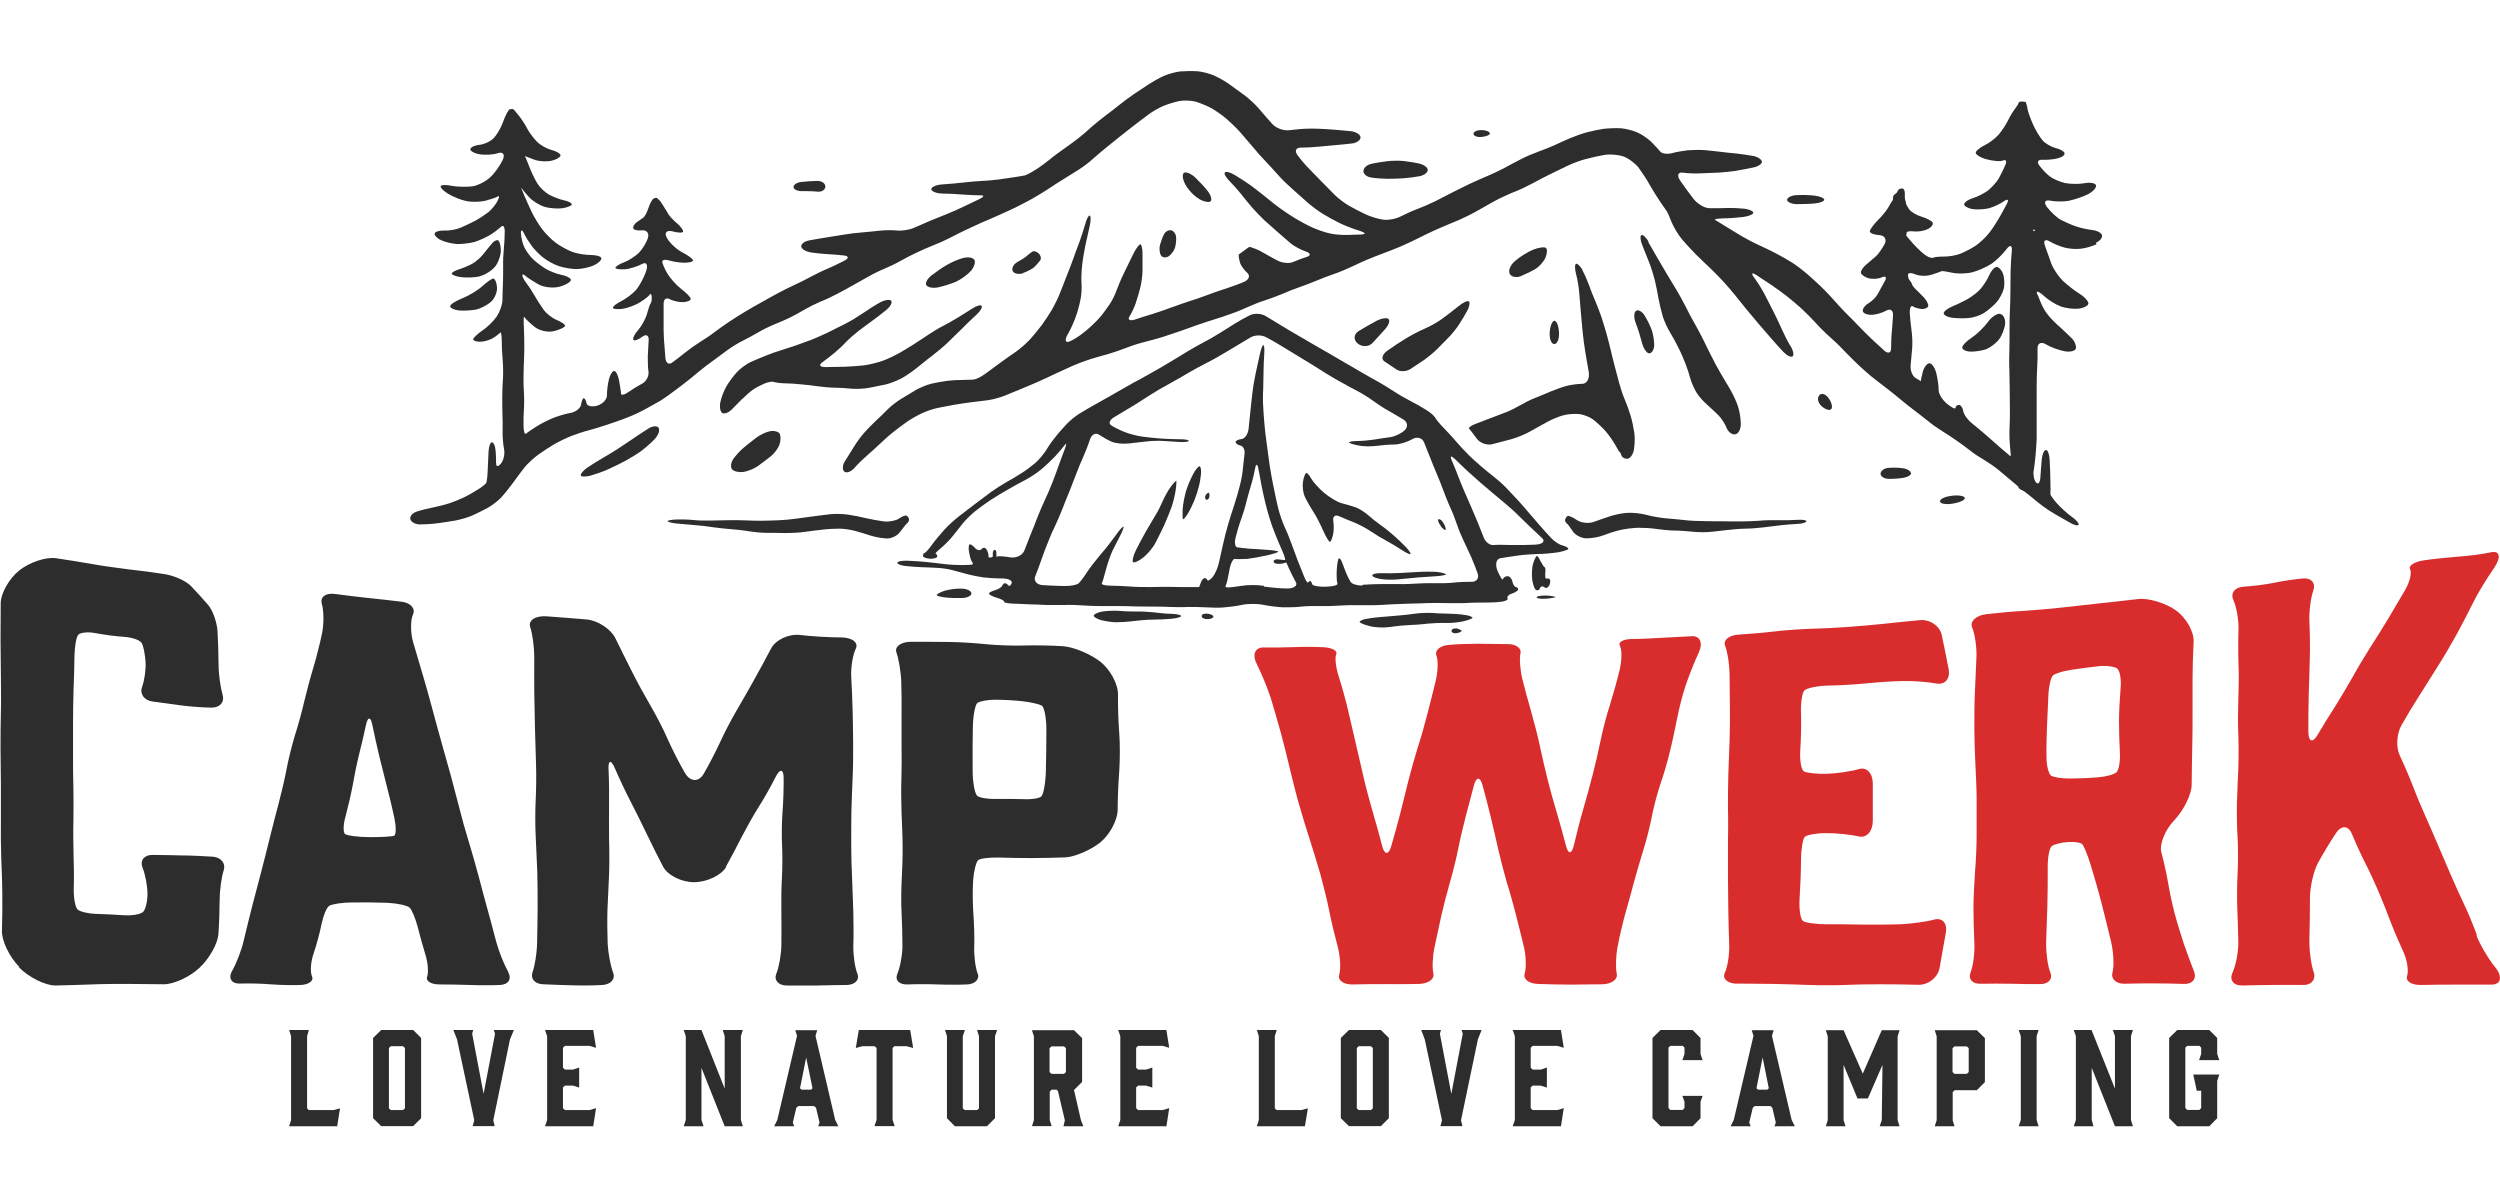
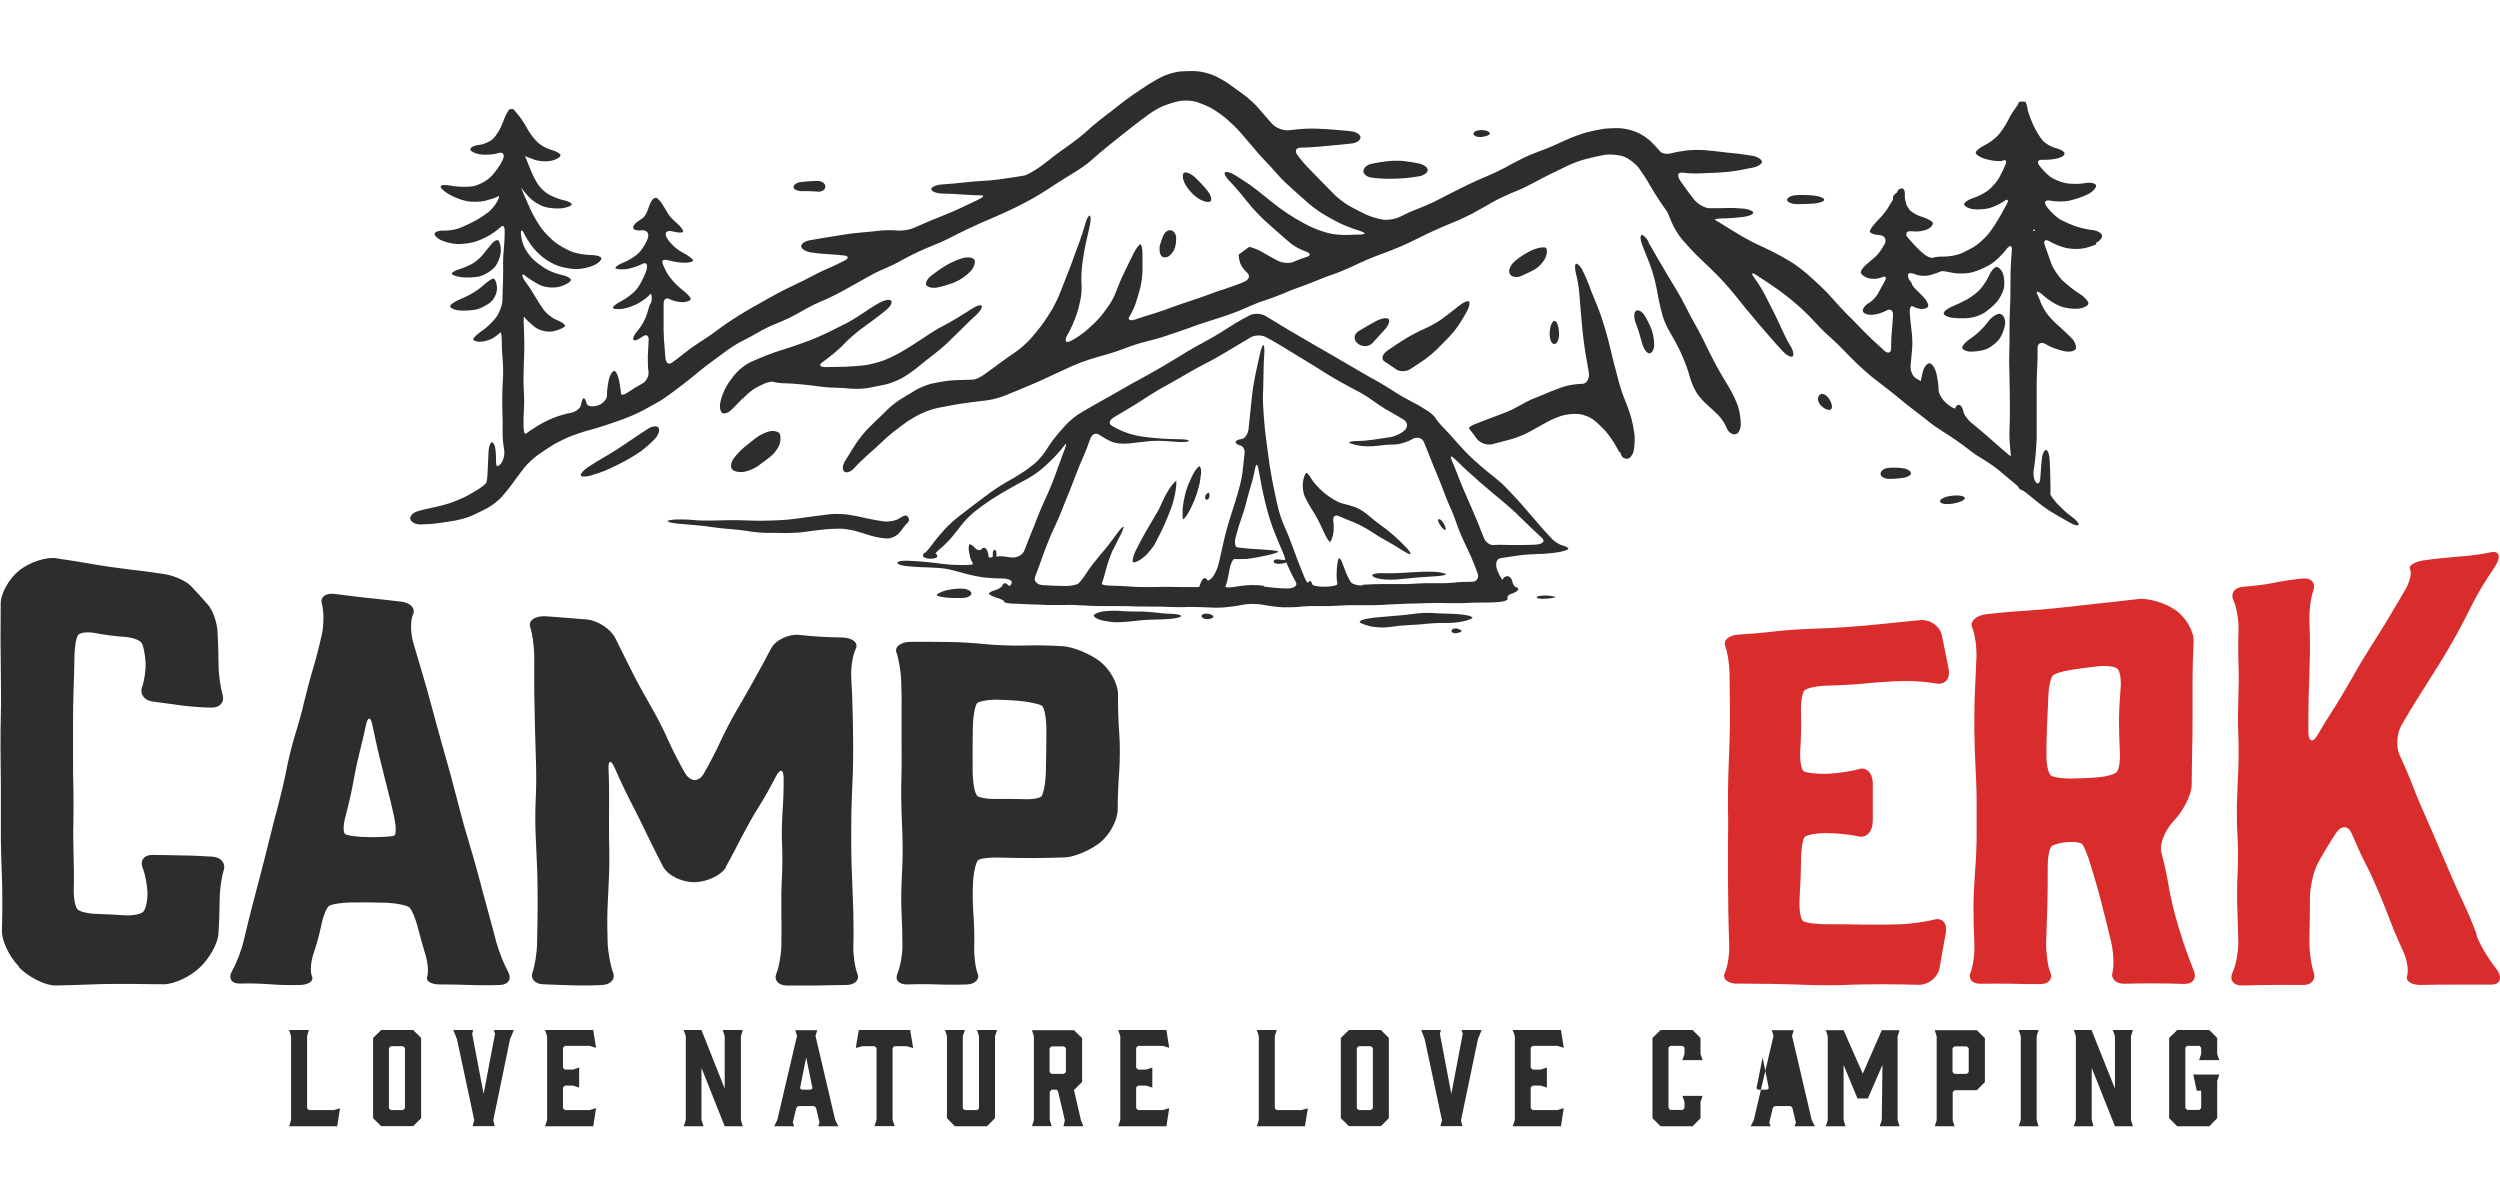
<svg xmlns="http://www.w3.org/2000/svg" id="Layer_1" viewBox="0 0 142.06 68">
  <defs>
    <style>.cls-1{fill:#2d2d2d;}.cls-2{fill:#d92d2d;}</style>
  </defs>
  <g id="Smart-Supply">
    <g id="Logo_01">
      <polygon id="Path" class="cls-1" points="19.16 64 16.43 64 16.54 63.64 16.54 58.88 16.43 58.53 17.55 58.53 17.45 58.88 17.45 62.98 17.55 63.08 18.95 63.08 19.32 62.98 19.16 64" />
      <path id="Shape" class="cls-1" d="M23.93,58.98v4.56l-.45.45h-1.82l-.46-.45v-4.56l.46-.45h1.82l.45.45ZM22.9,59.45h-.69l-.11.1v3.43l.11.1h.69l.11-.1v-3.43l-.11-.1Z" />
      <polygon id="Path-2" class="cls-1" points="28.03 63.66 28.11 63.99 26.86 63.99 26.95 63.66 25.97 59.06 25.76 58.53 26.89 58.53 26.83 58.74 27.48 62.16 28.13 58.74 28.06 58.53 29.2 58.53 28.98 59.06 28.03 63.66" />
      <polygon id="Path-3" class="cls-1" points="30.97 64 31.09 63.64 31.09 58.88 30.97 58.53 33.71 58.53 33.87 59.54 33.5 59.43 32.1 59.43 31.99 59.54 31.99 60.67 32.1 60.78 32.56 60.78 32.91 60.66 32.91 61.8 32.56 61.69 32.1 61.69 31.99 61.79 31.99 62.97 32.1 63.08 33.5 63.08 33.87 62.97 33.71 64 30.97 64 30.97 64" />
      <polygon id="Path-4" class="cls-1" points="39.98 64 38.85 64 38.97 63.64 38.97 58.88 38.85 58.53 39.86 58.53 41.18 61.86 41.18 58.88 41.07 58.53 42.21 58.53 42.1 58.88 42.1 63.64 42.21 64 41.18 64 39.86 60.68 39.86 63.64 39.98 64" />
      <path id="Shape-2" class="cls-1" d="M47.63,64h-1.14l.08-.21-.2-.84-.11-.1h-.9l-.11.1-.2.84.08.21h-1.14l.18-.36,1.12-4.78-.1-.32h1.25l-.1.32,1.12,4.78.18.36h0ZM45.55,61.92h.53l.09-.08-.36-1.75-.35,1.75.09.08Z" />
      <polygon id="Path-5" class="cls-1" points="51.89 59.55 51.51 59.45 50.82 59.45 50.72 59.55 50.72 63.64 50.84 63.99 49.69 63.99 49.81 63.64 49.81 59.55 49.7 59.45 49.01 59.45 48.63 59.55 48.8 58.53 51.72 58.53 51.89 59.55" />
      <polygon id="Path-6" class="cls-1" points="56.54 58.88 56.54 63.54 56.08 64 54.26 64 53.81 63.54 53.81 58.88 53.7 58.53 54.83 58.53 54.71 58.88 54.71 62.98 54.82 63.08 55.53 63.08 55.63 62.98 55.63 58.88 55.52 58.53 56.66 58.53 56.54 58.88" />
      <path id="Shape-3" class="cls-1" d="M58.64,64l.11-.35v-4.76l-.11-.35h2.39l.46.45v2.49l-.46.46.39,1.7.14.36h-1.13l.08-.34-.39-1.65-.07-.09h-.29l-.11.11v1.61l.11.35h-1.13,0ZM60.46,61.02l.11-.1v-1.36l-.11-.1h-.71l-.11.1v1.36l.11.1h.71Z" />
      <polygon id="Path-7" class="cls-1" points="63.54 64 63.66 63.64 63.66 58.88 63.54 58.53 66.28 58.53 66.44 59.54 66.07 59.43 64.67 59.43 64.56 59.54 64.56 60.67 64.67 60.78 65.12 60.78 65.48 60.66 65.48 61.8 65.12 61.69 64.67 61.69 64.56 61.79 64.56 62.97 64.67 63.08 66.07 63.08 66.44 62.97 66.28 64 63.54 64 63.54 64" />
      <polygon id="Path-8" class="cls-1" points="74.15 64 71.42 64 71.53 63.64 71.53 58.88 71.42 58.53 72.55 58.53 72.44 58.88 72.44 62.98 72.55 63.08 73.94 63.08 74.32 62.98 74.15 64" />
      <path id="Shape-4" class="cls-1" d="M78.92,58.98v4.56l-.45.45h-1.82l-.46-.45v-4.56l.46-.45h1.82l.45.45ZM77.9,59.45h-.69l-.11.1v3.43l.11.1h.69l.11-.1v-3.43l-.11-.1Z" />
      <polygon id="Path-9" class="cls-1" points="83.02 63.66 83.1 63.99 81.85 63.99 81.94 63.66 80.96 59.06 80.76 58.53 81.88 58.53 81.82 58.74 82.47 62.16 83.12 58.74 83.05 58.53 84.19 58.53 83.98 59.06 83.02 63.66" />
      <polygon id="Path-10" class="cls-1" points="85.96 64 86.08 63.64 86.08 58.88 85.96 58.53 88.7 58.53 88.86 59.54 88.49 59.43 87.09 59.43 86.98 59.54 86.98 60.67 87.09 60.78 87.55 60.78 87.9 60.66 87.9 61.8 87.55 61.69 87.09 61.69 86.98 61.79 86.98 62.97 87.09 63.08 88.49 63.08 88.86 62.97 88.7 64 85.96 64 85.96 64" />
      <polygon id="Path-11" class="cls-1" points="93.9 63.54 93.9 58.98 94.36 58.53 96.18 58.53 96.63 58.98 96.63 59.89 96.75 60.24 95.6 60.24 95.72 59.89 95.72 59.53 95.62 59.43 94.91 59.43 94.81 59.53 94.81 62.96 94.91 63.07 95.62 63.07 95.72 62.96 95.72 62.61 95.6 62.27 96.75 62.27 96.63 62.61 96.63 63.54 96.18 64 94.36 64 93.9 63.54" />
-       <path id="Shape-5" class="cls-1" d="M101.97,64h-1.14l.08-.21-.2-.84-.1-.1h-.9l-.11.1-.2.84.08.21h-1.14l.18-.36,1.12-4.78-.1-.32h1.25l-.1.32,1.12,4.78.18.36h0ZM99.89,61.92h.53l.09-.08-.35-1.75-.35,1.75.09.08h0Z" />
+       <path id="Shape-5" class="cls-1" d="M101.97,64l.08-.21-.2-.84-.1-.1h-.9l-.11.1-.2.84.08.21h-1.14l.18-.36,1.12-4.78-.1-.32h1.25l-.1.32,1.12,4.78.18.36h0ZM99.89,61.92h.53l.09-.08-.35-1.75-.35,1.75.09.08h0Z" />
      <polygon id="Path-12" class="cls-1" points="106.14 62.42 105.55 62.42 104.76 60.51 104.76 63.65 104.87 64 103.75 64 103.86 63.65 103.86 58.89 103.75 58.54 104.76 58.54 105.85 61.01 106.93 58.54 107.94 58.54 107.83 58.89 107.83 63.65 107.94 64 106.81 64 106.93 63.65 106.97 60.51 106.14 62.42" />
      <path id="Shape-6" class="cls-1" d="M111.07,64h-1.13l.11-.35v-4.76l-.11-.35h2.39l.46.45v2.5l-.46.46h-1.26l-.11.11v1.61l.11.35h0ZM111.06,61.02h.7l.11-.1v-1.36l-.11-.1h-.7l-.11.1v1.36l.11.1Z" />
      <polygon id="Path-13" class="cls-1" points="115.84 64 114.71 64 114.83 63.64 114.83 58.88 114.71 58.53 115.84 58.53 115.73 58.88 115.73 63.64 115.84 64" />
      <polygon id="Path-14" class="cls-1" points="118.96 64 117.84 64 117.96 63.64 117.96 58.88 117.84 58.53 118.85 58.53 120.18 61.86 120.18 58.88 120.06 58.53 121.2 58.53 121.09 58.88 121.09 63.64 121.2 64 120.18 64 118.86 60.68 118.86 63.64 118.96 64" />
      <polygon id="Path-15" class="cls-1" points="123.26 63.54 123.26 58.98 123.72 58.53 125.54 58.53 125.99 58.98 125.99 59.89 126.11 60.24 124.96 60.24 125.08 59.89 125.08 59.53 124.98 59.43 124.28 59.43 124.18 59.53 124.18 62.96 124.28 63.07 124.98 63.07 125.08 62.96 125.08 61.98 124.83 61.98 124.63 61.06 126.11 61.06 125.99 61.42 125.99 63.54 125.54 64 123.72 64 123.26 63.54" />
      <path id="Path-16" class="cls-1" d="M103.94,22.67c-.17-.27-.42-.36-.55-.22-.14.14-.1.41.09.6.19.19.44.29.55.22.12-.07.08-.34-.09-.6Z" />
      <path id="Path-17" class="cls-1" d="M93.68,13.73c-.15-.25-.34-.42-.41-.37-.08.05-.06.3.05.57s.28.71.39.98.25.72.32,1c.07.28.16.75.21,1.04.05.28.16.74.24,1.01s.27.69.42.93c.15.24.37.65.49.9.13.25.3.65.39.89.09.23.22.62.28.86.07.24.24.61.37.81s.4.5.59.66c.18.16.47.43.64.6.17.17.37.49.46.72.09.22.3.38.48.35.18-.02.32-.28.32-.58,0-.29-.07-.76-.17-1.04-.09-.27-.3-.71-.45-.96-.15-.25-.39-.66-.54-.91-.15-.25-.37-.67-.5-.93-.13-.26-.35-.69-.47-.95-.13-.27-.36-.69-.5-.94-.15-.25-.37-.68-.5-.94s-.36-.68-.51-.93c-.15-.25-.4-.66-.55-.91-.15-.25-.39-.66-.54-.92s-.38-.67-.53-.92h0Z" />
      <path id="Path-18" class="cls-1" d="M92.97,17.66c-.13.08-.14.39-.02.7.12.3.28.82.36,1.14.08.32.27.58.41.58s.27-.21.28-.46c0-.25-.06-.65-.15-.89-.09-.24-.27-.61-.41-.82-.13-.21-.35-.33-.47-.25Z" />
      <path id="Path-19" class="cls-1" d="M89.93,15.35c-.13-.23-.3-.39-.37-.36-.08.03-.08.29,0,.59.08.29.16.78.18,1.08.02.3.06.79.09,1.09.03.3.07.79.1,1.09.03.3.09.79.14,1.08.05.3.14.85.21,1.22.06.37-.11.67-.37.67s-.69.06-.94.13c-.25.07-.64.22-.89.32-.24.1-.63.27-.87.36-.24.09-.61.28-.83.41-.22.13-.6.32-.84.41-.24.09-.63.24-.87.33-.24.09-.63.24-.86.33-.23.09-.38.21-.33.26.05.05.25.3.43.56.18.25.58.4.89.32.31-.08.8-.21,1.1-.29.29-.08.76-.27,1.02-.42.27-.15.71-.39.97-.54.27-.15.69-.33.94-.39.25-.07.66-.1.92-.07.25.03.63.18.83.35.2.16.51.45.67.64.17.19.41.54.54.77.12.23.24.42.27.42.02,0,.05.09.08.18s.17.18.32.18.33-.22.38-.49.07-.72.03-.98c-.04-.27-.13-.71-.21-.97-.08-.27-.23-.69-.34-.94-.11-.26-.25-.68-.32-.95-.07-.27-.18-.69-.25-.95-.07-.25-.17-.67-.23-.93s-.17-.67-.24-.93c-.07-.25-.2-.66-.28-.91-.08-.25-.24-.65-.34-.89-.1-.24-.27-.64-.35-.89-.09-.25-.26-.64-.39-.88h0Z" />
      <path id="Path-20" class="cls-1" d="M88.59,18.89c-.02-.36-.13-.66-.26-.66-.12,0-.25.29-.27.66s.09.66.26.66.29-.29.27-.65Z" />
      <path id="Path-21" class="cls-1" d="M78.91,18.13c-.09-.09-.4-.05-.69.1-.28.15-.75.42-1.03.59-.27.18-.29.49-.04.7.26.21.64.19.84-.03.2-.22.54-.58.73-.8.19-.22.28-.47.18-.56h0Z" />
      <path id="Path-22" class="cls-1" d="M83.48,17.13c-.08-.06-.34.05-.59.26-.25.2-.66.52-.92.71-.26.19-.71.45-1,.57-.29.12-.78.38-1.08.56-.3.18-.78.5-1.06.7s-.36.47-.17.6c.19.13.5.34.7.47.2.13.54.12.77-.02.22-.14.58-.38.8-.53.21-.15.54-.42.72-.6.18-.18.48-.49.66-.67.18-.18.45-.51.59-.73.15-.22.36-.58.48-.8.12-.23.16-.46.09-.52h0Z" />
      <path id="Path-23" class="cls-1" d="M87.85,14.09c-.08-.07-.4-.03-.71.09s-.79.42-1.05.65c-.27.23-.4.56-.3.73.09.18.37.23.61.14.24-.1.62-.28.84-.41.22-.13.48-.42.58-.65.1-.23.11-.48.03-.55Z" />
      <path id="Path-24" class="cls-1" d="M66.4,14.57c.15-.1.32-.32.37-.5.05-.18.08-.45.06-.62-.02-.17-.14-.33-.27-.36-.13-.04-.31.05-.39.18-.09.14-.19.42-.25.63s-.03.48.05.61c.08.13.27.15.43.06h0Z" />
      <path id="Path-25" class="cls-1" d="M68.11,11.29c.27.17.58.23.68.15.09-.08.02-.35-.16-.58-.18-.24-.52-.59-.74-.8-.23-.2-.5-.31-.61-.24-.11.07-.09.36.07.65.15.29.49.66.77.82h0Z" />
      <path id="Path-26" class="cls-1" d="M42.19,22.67c.17-.18.45-.43.63-.55.18-.12.48-.27.68-.35.2-.07.41-.1.46-.07.06.03.32.07.58.08.27,0,.7.03.97.06.27.02.7.07.96.11.27.04.7.08.97.08s.7.03.97.06c.27.02.7,0,.96-.05.26-.05.69-.14.95-.19.26-.06.69-.23.96-.38.27-.15.67-.44.9-.63.23-.19.63-.51.87-.69s.62-.5.84-.72c.22-.21.57-.56.79-.77.21-.22.57-.56.8-.77s.36-.44.3-.51c-.06-.07-.28-.01-.51.14-.23.15-.6.38-.83.52s-.61.36-.85.48c-.24.12-.62.35-.84.5-.22.15-.59.39-.82.54s-.6.37-.84.51c-.24.13-.65.33-.93.43-.28.1-.75.22-1.05.26-.29.03-.78.07-1.08.08-.3,0-.8.02-1.11.02-.31,0-.41-.1-.22-.25.19-.14.49-.37.66-.51s.48-.41.67-.62c.19-.2.53-.5.75-.67.22-.17.59-.44.81-.6s.59-.44.8-.62c.21-.18.33-.4.25-.5-.08-.09-.36-.05-.64.1s-.71.43-.97.61c-.26.18-.7.45-.98.59s-.74.37-1.02.51c-.28.14-.71.32-.93.41-.23.09-.62.23-.85.31s-.63.21-.86.28-.63.21-.85.3c-.23.09-.63.26-.88.37-.25.12-.61.38-.79.58s-.45.56-.59.8-.3.65-.35.92c-.05.27,0,.54.12.6.11.07.35-.02.53-.2.17-.17.45-.45.63-.64h0Z" />
      <path id="Path-27" class="cls-1" d="M55.16,15.41c.19-.22.29-.51.21-.64-.08-.14-.36-.18-.64-.11s-.7.26-.95.41c-.25.14-.63.41-.86.59s-.36.43-.28.55.36.18.66.12c.29-.06.74-.2,1.02-.32.27-.12.65-.39.84-.61h0Z" />
-       <path id="Path-28" class="cls-1" d="M58.12,15.52c.25-.09.54-.24.65-.34.1-.1.25-.27.33-.37.08-.1.05-.28-.07-.4-.12-.12-.29-.17-.37-.11s-.23.16-.31.24-.33.24-.54.35c-.21.12-.33.34-.27.5.07.16.33.22.59.14h0Z" />
      <path id="Path-29" class="cls-1" d="M44.31,24.64c-.08-.11-.32-.18-.54-.14s-.57.2-.78.36c-.21.16-.53.41-.72.57-.19.15-.46.45-.6.65s-.17.47-.07.59c.1.12.39.18.64.15.25-.04.63-.19.83-.34.21-.15.54-.4.74-.56s.42-.46.49-.68c.07-.21.07-.48,0-.59h0Z" />
      <path id="Path-30" class="cls-1" d="M37.42,24.3c-.09-.12-.36-.09-.59.06s-.62.4-.85.56c-.23.16-.61.41-.85.57s-.63.39-.87.53c-.25.14-.63.38-.87.54-.23.16-.41.36-.39.45.01.09.27.09.55.02.28-.08.74-.24,1-.36.27-.12.7-.33.96-.47.26-.14.67-.39.91-.56.24-.18.6-.49.8-.71.2-.22.29-.5.2-.62h0Z" />
      <path id="Path-31" class="cls-1" d="M108.58,26.88c0-.11-.2-.24-.43-.27-.24-.04-.63-.05-.86-.02-.24.02-.43.18-.43.33s.2.28.44.29.63-.02.87-.06c.24-.04.43-.16.43-.27h0Z" />
      <path id="Path-32" class="cls-1" d="M111.65,28.3c0-.11-.34-.18-.72-.13-.39.04-.7.18-.69.32s.33.19.72.13c.38-.06.7-.2.69-.32Z" />
      <path id="Path-33" class="cls-1" d="M77.47,9.71c0,.18.2.35.46.38.25.04.67.07.92.07s.67-.01.92-.03.66-.07.91-.12c.25-.05.45-.21.45-.35s-.21-.3-.46-.36c-.25-.06-.66-.12-.91-.15s-.67-.02-.92.01-.66.09-.91.15c-.25.05-.45.23-.45.4Z" />
      <path id="Path-34" class="cls-1" d="M83.73,7.6c0,.13.22.21.48.18.27-.03.47-.12.45-.21-.02-.09-.23-.18-.48-.18s-.45.09-.45.21Z" />
      <path id="Path-35" class="cls-1" d="M45.09,10.62c0,.13.2.24.45.24.25,0,.66,0,.91.03s.45-.11.45-.29-.2-.32-.45-.32c-.25,0-.66.03-.91.06-.25.02-.45.16-.45.28h0Z" />
      <path id="Path-36" class="cls-1" d="M101.55,11.35c0,.13.24.24.53.25.29,0,.76-.01,1.05-.04.29-.03.53-.12.53-.21,0-.09-.23-.19-.52-.23s-.77-.05-1.06-.03c-.29.01-.53.14-.53.27h0Z" />
      <path id="Shape-7" class="cls-1" d="M119.11,13.79c.24-.11.38-.31.33-.44s-.31-.26-.56-.28c-.26-.03-.66-.12-.9-.2-.24-.08-.63-.25-.86-.37s-.58-.45-.79-.72c-.21-.27-.14-.44.16-.38.3.06.8.07,1.11,0s.8-.23,1.08-.38c.28-.16.47-.38.42-.5-.05-.12-.34-.17-.65-.11-.31.06-.8.05-1.11-.01-.3-.07-.69-.24-.87-.38s-.45-.42-.59-.62c-.15-.19-.07-.34.18-.32.26.01.66-.02.89-.09.24-.06.4-.19.36-.3-.04-.1-.27-.23-.51-.28-.23-.06-.56-.24-.72-.42s-.42-.6-.57-.95c-.15-.35-.28-.72-.29-.81-.01-.1-.04-.22-.06-.28-.02-.05-.04-.11-.04-.14,0-.02-.1-.04-.22-.04s-.2.03-.2.08c0,.04-.08.18-.19.32s-.3.44-.41.68c-.12.24-.36.61-.54.81-.18.21-.53.47-.78.59s-.48.3-.51.41c-.03.11.24.29.61.39s.79.14.94.07.22.03.15.21c-.07.18-.24.53-.37.77-.13.24-.43.56-.64.73-.22.16-.61.36-.86.43-.26.08-.47.23-.49.34-.01.1.19.23.46.28.27.04.7.02.96-.05s.64-.25.85-.4c.21-.15.28-.08.16.15-.12.23-.33.61-.47.85-.14.24-.38.61-.55.82-.17.22-.49.52-.71.68s-.62.36-.87.47-.68.18-.96.18-.55.02-.61.06c-.06.04-.24,0-.4-.1-.16-.09-.48-.39-.72-.65-.24-.27-.43-.49-.43-.5,0,0,.01-.08.02-.16,0-.08.19-.11.42-.08s.59-.03.8-.14c.21-.11.32-.28.25-.38-.08-.1-.36-.24-.63-.32-.27-.08-.58-.26-.69-.41-.1-.15-.18-.29-.18-.31s0-.1-.04-.19c-.03-.08-.04-.27-.03-.42,0-.15-.06-.27-.15-.27s-.18.03-.21.07c-.02.03-.06.09-.07.12,0,.03-.07.09-.14.14-.06.04-.11.13-.1.19,0,.06,0,.14-.03.16-.02.03-.13.19-.23.38-.1.18-.37.52-.61.75-.23.24-.44.51-.45.62-.01.1.22.2.53.22.31.01.45.25.31.51-.14.26-.36.58-.5.7-.14.12-.38.33-.55.47-.17.14-.3.34-.3.44s.18.25.4.32.57.06.79-.04c.21-.1.3,0,.18.2s-.29.54-.4.73c-.1.19-.35.44-.53.54-.19.1-.34.3-.33.43,0,.13.22.23.47.23.26,0,.64-.11.87-.24s.39-.01.38.25c-.01.27-.05.7-.07.96-.03.27-.04.69-.04.94s-.17.31-.37.14c-.2-.18-.54-.49-.74-.68s-.53-.52-.72-.72-.52-.54-.73-.74c-.21-.21-.53-.56-.72-.78-.19-.22-.52-.56-.73-.76s-.56-.52-.78-.71c-.22-.19-.6-.48-.84-.63-.25-.16-.66-.39-.93-.53-.27-.14-.7-.35-.97-.47s-.7-.35-.96-.5c-.26-.16-.67-.41-.92-.56-.25-.16-.52-.32-.59-.36-.08-.04.12-.08.44-.09.32,0,.83-.04,1.15-.08.32-.04.58-.15.58-.24s-.22-.19-.5-.23c-.27-.03-.72-.05-.99-.04-.27.01-.73.02-1,.01-.28,0-.68-.24-.9-.52-.22-.28-.56-.75-.76-1.04-.2-.29-.14-.5.14-.46.28.04.73.06,1.01.04.28-.01.73-.03,1-.04s.72-.06,1-.1c.27-.05.72-.13.99-.19.27-.05.5-.2.5-.32s-.2-.27-.46-.33c-.26-.05-.68-.11-.93-.14-.26-.02-.68-.07-.94-.1s-.68-.08-.94-.1c-.26-.02-.69-.01-.94.01-.26.03-.68.1-.93.17-.25.06-.54.02-.63-.09-.09-.11-.32-.36-.51-.55-.18-.18-.54-.43-.79-.54-.24-.11-.67-.22-.94-.24-.27-.02-.71,0-.98.03-.27.04-.7.13-.96.2s-.68.22-.92.32c-.25.11-.65.28-.89.4-.24.11-.67.28-.95.38-.28.1-.73.29-.99.43-.27.14-.7.36-.96.51-.27.14-.71.35-.98.46s-.72.31-.99.44c-.27.13-.71.35-.97.48-.27.14-.7.36-.97.5-.27.13-.72.33-.99.43-.28.1-.72.3-.99.44-.27.14-.72.21-.99.17-.28-.04-.73-.18-.98-.3-.26-.12-.68-.34-.93-.48-.25-.14-.63-.43-.83-.63-.2-.2-.54-.54-.73-.74-.2-.21-.53-.54-.73-.75-.2-.2-.5-.55-.66-.78-.16-.22-.08-.41.18-.41s.7-.02.97-.05c.27-.03.72-.07.99-.09.27-.02.72-.07.99-.1.27-.04.48-.2.46-.36-.02-.16-.29-.32-.61-.34-.32-.03-.83-.08-1.15-.1-.32-.02-.83-.05-1.15-.04-.32,0-.83.05-1.14.09-.31.04-.73-.11-.95-.34-.21-.23-.55-.62-.76-.87-.2-.24-.59-.6-.85-.79-.26-.19-.65-.47-.87-.63-.22-.16-.6-.37-.85-.48-.25-.11-.67-.22-.94-.24-.27-.02-.71-.01-.98.01-.27.03-.69.15-.94.26-.25.11-.63.33-.86.48-.23.15-.6.4-.83.55-.23.16-.6.43-.81.6-.21.18-.58.45-.8.62s-.58.45-.79.64c-.2.19-.55.49-.77.66-.22.17-.59.44-.82.6-.23.16-.6.43-.81.61-.22.18-.59.45-.82.59-.24.15-.5.28-.58.3s-.36.06-.6.1c-.25.04-.65.1-.89.13s-.65.07-.9.08-.73.05-1.07.09-.89.09-1.23.11-.62.15-.62.27.27.24.62.25c.34,0,.89.03,1.23.06s.78.04.98.04c.2,0,.15.1-.11.22-.26.12-.67.32-.92.44s-.67.31-.93.41c-.26.1-.68.27-.94.38-.26.11-.67.29-.92.4-.25.11-.68.18-.96.15-.27-.03-.72-.02-1,.01-.27.03-.72.08-1,.1-.27.02-.72.07-1,.12s-.72.12-.99.16c-.27.04-.72.12-.99.17-.27.05-.48.2-.46.35.02.14.25.28.51.33.27.04.7.09.96.1.27.01.7.05.97.08.27.03.27.17,0,.3-.26.13-.68.34-.95.45-.27.11-.69.32-.95.46-.26.14-.68.35-.94.47s-.69.33-.94.47c-.25.14-.67.36-.92.51-.25.14-.67.37-.91.52-.25.15-.65.4-.89.56s-.63.43-.86.61c-.23.18-.63.44-.87.59s-.63.43-.85.61-.55.43-.72.55c-.18.12-.34-.01-.36-.29-.02-.28-.06-.74-.08-1.04-.02-.29-.03-.76-.02-1.06,0-.29,0-.73,0-.98s.15-.36.35-.25c.2.11.55.18.79.17.23-.02.41-.1.4-.19,0-.09-.25-.34-.54-.56-.28-.22-.64-.62-.79-.88-.15-.26-.28-.56-.29-.67,0-.1.17-.14.39-.07.22.07.63.13.89.13.27,0,.48-.06.47-.14s-.28-.28-.61-.45c-.33-.17-.72-.54-.88-.83s0-.45.33-.36.61.09.6,0c0-.09-.17-.31-.36-.47-.19-.16-.41-.39-.48-.51s-.18-.31-.26-.43c-.08-.12-.16-.25-.18-.28s-.06-.07-.08-.08c-.01-.01-.06-.06-.09-.1-.04-.05-.14-.05-.22,0-.09.04-.22.28-.3.53-.08.25-.21.5-.3.56s-.25.18-.37.26c-.12.08-.21.23-.2.33.01.1.24.16.5.13s.42.16.34.42c-.08.27-.31.64-.51.85-.2.2-.59.45-.86.55s-.48.24-.48.31c0,.07.25.1.54.08s.73-.17.98-.3c.25-.14.35.05.22.43-.13.37-.39.85-.59,1.07-.19.21-.57.49-.83.62-.26.13-.47.29-.46.37,0,.07.25.1.54.06.29-.04.75-.21,1.01-.38.27-.17.51-.36.54-.43.04-.07.09-.04.1.05.02.09.02.23,0,.3,0,.07-.04.16-.07.19-.03.03-.11.29-.19.57-.08.28-.31.69-.51.92-.2.22-.31.46-.26.54s.28,0,.5-.17c.22-.17.38-.09.37.17-.01.26-.04.67-.05.92,0,.25,0,.65.04.9.03.25-.13.55-.36.67-.23.12-.59.34-.8.49s-.4.18-.4.08c0-.1-.06-.44-.11-.74-.06-.31-.18-.55-.28-.55s-.24.22-.3.48-.12.67-.11.91c0,.23-.25.49-.55.58-.31.09-.59.02-.61-.13-.03-.16-.1-.29-.16-.29s-.12.17-.15.36-.28.41-.58.47c-.3.05-.76.19-1.03.3-.27.11-.7.33-.95.49-.25.16-.5.33-.57.39s-.13-.11-.14-.38,0-.71.02-.98c.02-.27.02-.71,0-.98s-.03-.71-.02-.98c0-.27.02-.71.03-.98.01-.27.02-.71.01-.98,0-.27-.02-.71-.03-.98-.01-.27,0-.44.04-.36.03.07.28.31.56.54.27.23.79.35,1.14.25.35-.09.63-.23.61-.31s-.23-.22-.48-.32c-.25-.1-.58-.36-.74-.58-.16-.22-.38-.57-.5-.78-.12-.21-.33-.54-.47-.72s-.25-.39-.24-.46.09-.05.18.04c.09.08.42.3.74.48.32.18.88.23,1.24.12s.63-.29.6-.39c-.03-.1-.27-.22-.53-.27s-.66-.2-.89-.34c-.23-.14-.56-.38-.73-.55-.17-.16-.39-.46-.49-.67-.1-.21-.19-.57-.2-.79s.07-.23.17-.02.3.53.44.72.43.49.65.66c.22.18.62.4.89.49.27.09.72.17,1,.17s.73-.09.99-.21c.26-.12.45-.3.43-.41-.02-.1-.29-.18-.59-.18-.3,0-.78-.07-1.07-.18-.28-.11-.72-.35-.95-.53-.24-.18-.59-.54-.77-.78-.18-.24-.44-.67-.57-.94-.13-.27-.33-.72-.45-1s-.18-.45-.14-.38.23.3.43.52.59.46.88.55.75.12,1.04.08c.29-.05.52-.15.51-.22,0-.08-.21-.18-.45-.23-.24-.05-.62-.2-.84-.32s-.51-.39-.65-.61-.35-.65-.47-.97-.24-.6-.26-.61c-.02-.01.19.07.48.18.28.12.75.15,1.05.08s.52-.22.5-.32c-.02-.09-.26-.23-.52-.29-.26-.07-.63-.27-.82-.47-.19-.19-.44-.53-.55-.74-.11-.22-.32-.54-.47-.73-.15-.18-.29-.36-.32-.37-.03-.02-.12-.02-.2,0-.08.02-.25.34-.38.71-.13.37-.39.8-.58.97-.18.17-.53.32-.77.34-.24.02-.47.12-.51.23-.04.1.18.24.49.3.31.06.8.04,1.08-.06.28-.09.41.08.27.38-.14.3-.45.75-.71.99-.25.24-.72.48-1.03.52-.32.04-.84.03-1.16-.03-.32-.07-.6-.06-.63.02-.03.08.16.27.42.43.26.16.72.35,1.02.41.3.07.79.06,1.09-.01.3-.08.62-.18.72-.25.09-.06.09.05-.02.26-.1.2-.34.49-.51.63-.18.14-.51.36-.73.48s-.62.31-.86.41c-.24.1-.66.18-.92.16-.27-.01-.51.06-.55.16-.04.1.13.28.37.39s.66.21.93.22c.27,0,.7-.05.96-.12.26-.08.66-.26.89-.4.23-.14.51-.36.63-.47.11-.11.2,0,.2.27,0,.27-.02.71-.05.98s-.05.71-.04.98c0,.27,0,.72-.01.98s-.03.7-.03.96-.15.67-.32.93c-.18.26-.54.62-.82.8-.27.19-.51.41-.52.49s.16.15.38.15.54-.09.73-.2c.18-.11.37-.26.42-.32.05-.06.09.13.09.43,0,.29.02.79.05,1.08.03.3.04.79.02,1.08s-.04.77-.04,1.04c0,.27,0,.72.01.99.01.27.02.72.01,1s.03.72.08.99c.06.27-.02.65-.18.84s-.27.18-.27-.04c0-.22-.01-.57-.04-.79-.02-.22-.12-.39-.2-.39s-.18.25-.19.55c-.01.3-.04.8-.05,1.1s-.05.6-.08.66c-.03.06-.24.23-.45.36-.22.14-.58.35-.81.46-.23.11-.62.27-.87.35-.25.08-.66.18-.91.23-.26.05-.67.15-.91.23s-.41.27-.36.44.31.3.58.29c.27,0,.72-.03.99-.07s.71-.1.98-.15.7-.17.95-.28.65-.31.89-.44c.24-.13.59-.4.78-.6.18-.2.48-.57.65-.81.17-.24.46-.63.65-.87.18-.23.54-.56.79-.74.25-.18.65-.44.9-.59.26-.15.69-.36.97-.47.28-.11.73-.26,1.01-.33.27-.07.72-.21.99-.3.27-.09.71-.24.98-.34.27-.1.7-.28.95-.41s.61-.32.79-.43c.18-.1.33-.19.34-.19s.22-.14.46-.31c.24-.18.63-.46.87-.65.24-.18.62-.49.84-.68.23-.19.62-.49.86-.66.24-.17.62-.45.83-.61.22-.16.59-.39.84-.51s.63-.33.87-.47c.23-.14.63-.34.88-.44.25-.1.66-.27.9-.39.24-.12.63-.33.86-.47.24-.14.64-.34.9-.45.27-.1.68-.3.93-.43s.66-.35.9-.49c.25-.14.65-.36.89-.5s.66-.35.92-.45c.26-.11.68-.31.92-.45s.66-.35.91-.47c.26-.12.68-.31.94-.41.27-.1.69-.29.94-.42.25-.13.66-.34.92-.46.25-.12.67-.31.93-.43.26-.11.69-.29.95-.41s.69-.31.95-.44.67-.34.92-.48c.25-.14.64-.38.89-.54.24-.16.63-.42.87-.56.24-.15.64-.4.88-.55s.62-.43.83-.63c.21-.19.57-.49.79-.67.22-.18.59-.47.81-.65.22-.18.58-.45.79-.62s.56-.42.77-.58c.21-.16.58-.37.83-.48.25-.1.66-.23.92-.28.26-.05.68-.03.94.04.25.08.65.24.88.37.23.13.61.39.84.59s.59.54.79.77.53.61.72.84c.19.24.52.61.73.82.21.22.54.58.74.81.2.23.56.57.79.77.23.2.6.53.82.73s.62.5.88.66c.26.16.69.4.96.53s.72.31,1.01.4c.29.08.48.18.42.21-.06.03-.18.05-.26.05s-.39,0-.68.02c-.29.01-.77-.02-1.05-.09-.28-.06-.73-.22-.99-.34-.27-.12-.69-.35-.94-.5s-.65-.41-.89-.59c-.24-.18-.62-.47-.84-.66-.23-.18-.6-.48-.84-.65-.24-.17-.64-.43-.89-.58-.25-.15-.5-.21-.56-.14-.06.07.06.28.25.47s.49.53.66.74c.17.22.45.56.63.77.18.21.49.53.69.72.2.18.54.48.74.66s.54.47.75.65c.21.18.61.39.88.48s.3.23.07.3-.59.21-.8.3c-.21.09-.6.06-.87-.08s-.61-.33-.76-.42c-.15-.09-.36-.2-.47-.24-.11-.04-.23-.08-.28-.1-.05-.01-.09-.03-.1-.02-.01,0-.17.11-.34.24s-.3.22-.28.2c.02-.01.03.02.02.09,0,.07.03.24.08.39s.23.4.41.56c.17.16.09.38-.18.5s-.74.29-1.02.38c-.29.09-.76.25-1.04.36-.28.11-.75.27-1.04.36-.29.09-.75.26-1.04.36-.28.11-.75.27-1.04.36-.29.09-.76.23-1.04.33-.28.09-.42,0-.3-.18s.28-.53.35-.74c.08-.22.19-.62.26-.88.07-.27.13-.71.13-.98v-.99c0-.27-.06-.5-.12-.51-.07,0-.25.24-.4.54-.15.31-.39.8-.54,1.11-.15.3-.33.75-.42.98-.08.24-.26.6-.4.8-.14.2-.38.54-.54.72-.16.19-.54.56-.85.81-.31.26-.73.52-.93.58-.2.06-.22-.14-.04-.44.18-.3.4-.82.51-1.16.11-.34.21-.78.24-1,.03-.21.04-.57.02-.78-.01-.22,0-.64.04-.96.03-.31.12-.82.18-1.12.07-.31.18-.81.25-1.12.07-.31.07-.57,0-.59-.06-.02-.18.19-.25.47-.08.27-.22.72-.32.99-.1.27-.27.71-.36.98s-.27.71-.37.97c-.11.27-.28.7-.38.97s-.31.69-.45.94c-.15.25-.4.64-.57.87s-.47.6-.67.82c-.2.22-.56.54-.8.71-.25.16-.64.45-.88.62-.24.18-.63.46-.87.64-.24.18-.55.33-.69.34-.14,0-.44.02-.67.02s-.6.02-.82.05c-.23.03-.63.1-.89.16-.26.06-.66.23-.89.36-.23.14-.6.37-.83.5-.23.14-.57.4-.76.59s-.5.5-.69.67c-.19.18-.5.49-.67.69-.18.2-.43.55-.57.78-.14.23-.37.6-.51.82s-.16.49-.03.59c.13.1.38,0,.56-.2.18-.21.51-.53.72-.71.21-.18.55-.49.75-.68s.54-.5.76-.67.57-.44.79-.59c.22-.15.59-.36.83-.47s.64-.25.89-.3c.26-.05.68-.13.94-.18.26-.04.68-.11.94-.14.26-.03.7-.09.98-.12.28-.04.72-.16.98-.27.26-.11.69-.28.95-.39.26-.1.68-.29.94-.4.26-.11.69-.32.95-.44.27-.13.71-.33.98-.45.27-.12.72-.29,1.01-.38.28-.09.75-.22,1.04-.3.28-.08.74-.24,1.02-.35.27-.11.74-.26,1.03-.33s.75-.2,1.02-.28c.27-.09.72-.24.98-.33.27-.09.71-.25.98-.35.27-.09.71-.24.98-.32.27-.08.72-.23.98-.33.27-.09.7-.27.96-.39.26-.12.69-.29.96-.37.27-.09.71-.25.97-.36.26-.12.69-.29.96-.38.27-.09.71-.26.97-.37.26-.11.7-.28.97-.37.27-.09.7-.27.96-.39.26-.12.68-.32.94-.43s.7-.28.97-.38c.27-.1.7-.27.96-.38s.68-.31.94-.44c.25-.13.67-.33.93-.45.26-.12.69-.3.95-.41.27-.1.69-.29.95-.42.26-.12.66-.35.91-.49.25-.15.65-.37.9-.5.26-.12.68-.32.95-.42s.7-.32.97-.46c.27-.15.71-.38.98-.51.27-.13.72-.35.99-.48.27-.13.74-.31,1.03-.38.29-.08.78-.19,1.08-.24.3-.05.78-.01,1.07.09.28.1.67.39.87.65.19.26.48.7.63.98.16.28.44.73.62.99.18.27.35.5.36.52.02.02.13.28.25.58.12.3.39.74.59.98.21.25.56.63.79.86.23.23.59.57.8.77.21.2.55.54.74.75.2.21.51.58.69.8.18.23.48.6.66.82s.49.59.68.81.5.58.69.8c.19.22.51.58.71.79.2.21.44.33.53.26.09-.07.04-.34-.12-.59s-.38-.7-.5-.97c-.12-.27-.33-.72-.47-.99-.14-.27-.36-.71-.5-.98-.14-.27-.4-.69-.59-.94-.19-.25-.14-.32.11-.16.25.17.65.43.89.59.24.16.62.44.84.61s.6.49.83.7c.23.21.59.57.8.8.2.23.56.59.8.8.23.2.6.55.81.78s.58.58.8.8c.22.21.58.53.8.71.22.17.58.45.8.62s.58.45.79.63.56.46.79.63c.22.17.58.44.8.62.21.18.58.44.81.58.23.14.6.38.82.54.22.15.58.41.79.58.21.17.58.41.81.54.23.14.6.39.8.56.21.18.54.45.75.63s.38.31.37.32c0,0,0,.04.02.07.02.03.09.09.18.12s.3.19.49.35.51.42.71.57c.2.15.54.37.76.49.22.12.57.32.79.45.22.13.43.18.47.11.04-.07-.13-.28-.39-.46-.26-.18-.64-.54-.85-.77-.21-.24-.37-.47-.36-.52s.01-.36,0-.69c0-.33-.02-.87-.04-1.21-.01-.33-.1-.6-.21-.6s-.21.24-.24.53c-.03.28-.06.76-.08,1.04-.02.28-.12.41-.24.28s-.18-.44-.14-.68c.04-.24.09-.64.11-.89s.05-.65.06-.9c0-.25,0-.66,0-.9s0-.7,0-.99v-1.09c0-.3.01-.79.03-1.09.02-.3.03-.79.02-1.08s.2-.4.47-.24c.27.17.75.34,1.07.4s.61-.02.64-.16-.06-.4-.23-.57c-.17-.17-.46-.45-.66-.63-.2-.17-.5-.46-.66-.66-.17-.19-.37-.54-.46-.78-.09-.24-.17-.44-.19-.44-.02,0-.03-.07-.01-.13,0-.07.2.04.42.25.22.2.63.46.9.56.27.11.74.17,1.04.14.3-.04.55-.17.56-.29.01-.12-.21-.38-.51-.56-.29-.18-.73-.53-.98-.77-.24-.25-.52-.67-.62-.95s-.26-.73-.36-1.01c-.1-.27,0-.39.24-.26.23.14.63.31.88.37.26.07.68.1.94.06.27-.03.67-.15.91-.27l-.06.04ZM114.2,25.89s-.22-.18-.45-.38c-.23-.2-.61-.54-.84-.74-.23-.2-.62-.53-.86-.72-.24-.19-.46-.5-.49-.69-.03-.18-.13-.34-.24-.35-.11,0-.2.07-.2.17,0,.09-.22-.02-.49-.24-.27-.23-.48-.58-.47-.79s-.06-.63-.13-.94c-.08-.32-.26-.57-.39-.57s-.31.22-.38.49c-.07.27-.12.51-.1.53.01.01-.13-.07-.31-.18s-.31-.44-.28-.72c.03-.27.07-.72.09-1s0-.72-.04-.99-.08-.72-.1-.99c-.01-.28.07-.45.18-.37s.36.14.52.15c.17,0,.33-.07.35-.17.02-.1-.09-.32-.25-.49-.16-.17-.37-.37-.46-.46-.09-.09-.18-.2-.2-.25s-.04-.12-.06-.15c-.02-.03-.07-.09-.11-.14s-.07-.18-.07-.29c0-.11.19-.12.42-.02.23.1.64.11.92.02.28-.09.53-.18.56-.2.03-.02.31.02.63.09.31.07.82.05,1.13-.03.31-.08.78-.29,1.05-.46.27-.17.66-.55.87-.83.2-.28.35-.26.32.05-.03.32-.06.83-.07,1.14,0,.32-.01.83-.01,1.14s-.01.82-.03,1.13c-.02.31-.02.82-.02,1.13,0,.31,0,.82-.01,1.13-.01.31-.02.81,0,1.13,0,.31.01.82.02,1.13s0,.8.01,1.1c0,.29,0,.78-.02,1.07s0,.78.03,1.07c.03.29.05.53.03.52h0ZM115.54,13.07s.03-.06.07-.02c.04.03.04.07,0,.07-.03,0-.07,0-.07.02s0-.02,0-.07h0Z" />
      <path id="Path-37" class="cls-1" d="M112.73,17.79c.22-.14.54-.41.71-.6s.36-.54.42-.78c.06-.24.04-.63-.04-.85s-.25-.4-.37-.39c-.12.01-.31.22-.41.46s-.33.59-.5.79-.52.45-.76.59c-.24.13-.65.33-.9.43-.25.11-.45.28-.43.38.02.1.24.21.5.24.26.03.68.04.93.01.26-.02.65-.15.87-.29h0Z" />
      <path id="Path-38" class="cls-1" d="M113.65,17.83c-.18-.02-.5.19-.7.48-.2.28-.61.68-.91.88-.3.19-.54.45-.54.56s.21.22.46.23.65-.05.89-.13c.23-.09.57-.34.74-.56.17-.22.33-.63.35-.91.02-.27-.11-.52-.29-.54h0Z" />
      <path id="Path-39" class="cls-1" d="M27.28,15.69c.29-.07.68-.32.87-.56.18-.24.32-.66.31-.94s-.09-.52-.17-.54c-.09-.02-.24.06-.33.18-.1.12-.32.38-.48.59s-.45.46-.65.57c-.2.11-.54.25-.76.32s-.4.17-.4.24.24.16.54.2c.3.04.78.02,1.07-.05Z" />
      <path id="Path-40" class="cls-1" d="M25.58,17.4c0,.1.22.21.49.24.27.03.71,0,.98-.05.27-.06.65-.26.86-.45.2-.18.36-.56.33-.83-.02-.27-.12-.48-.21-.48-.09,0-.37.2-.62.43-.25.23-.76.54-1.14.69-.38.15-.69.35-.69.45h0Z" />
      <path id="Path-41" class="cls-1" d="M66.84,27.31s-.18.16-.32.36c-.15.21-.35.57-.45.8-.1.24-.28.61-.42.82-.13.22-.37.63-.54.92-.17.29-.42.77-.57,1.07-.15.3-.21.6-.16.66.06.06.32-.05.57-.25.25-.19.58-.58.72-.87.15-.28.37-.73.49-.99.12-.27.3-.71.4-.98.1-.27.21-.73.25-1.02.04-.29.05-.53.02-.54h0Z" />
      <path id="Path-42" class="cls-1" d="M68.17,26.49c-.06-.01-.23.18-.37.45-.14.26-.33.7-.41.98s-.17.75-.19,1.04c-.01.29,0,.54.03.55.03,0,.16-.14.27-.33.12-.19.28-.53.37-.75.09-.22.2-.56.25-.77.06-.21.11-.55.13-.76.01-.21-.02-.39-.09-.4h0Z" />
      <path id="Path-43" class="cls-1" d="M68.69,27.99s-.13.04-.18.15c-.05.11-.04.22.03.25.07.03.16-.04.18-.15.02-.11,0-.23-.04-.25h0Z" />
      <path id="Path-44" class="cls-1" d="M79.67,31.26c.24.16.45.26.48.22.03-.04-.09-.21-.27-.4s-.48-.48-.68-.65c-.19-.17-.52-.44-.73-.58-.21-.15-.54-.41-.73-.58s-.52-.38-.73-.45c-.22-.07-.57-.18-.79-.23-.22-.06-.66-.32-.97-.58s-.65-.64-.75-.83c-.1-.19-.23-.33-.28-.3-.06.03-.14.25-.18.5-.04.24,0,.63.11.85.1.22.32.61.48.85.16.24.41.73.56,1.08.16.36.33.63.38.63.06-.01.13-.2.18-.41s.05-.57.01-.8c-.03-.22.1-.34.3-.26.2.09.59.25.87.36s.71.34.96.51c.25.17.66.42.91.55s.64.37.88.53h0Z" />
      <path id="Path-45" class="cls-1" d="M82.17,32.62s-.24-.1-.52-.12c-.28-.02-.76-.02-1.05,0-.28.01-.76.05-1.05.06-.29.02-.76.02-1.05.01s-.53.05-.52.13c0,.08.24.17.53.21.29.04.76.04,1.05,0,.29-.03.76-.07,1.05-.1.29-.02.76-.05,1.05-.07.28-.02.52-.07.52-.12h0Z" />
      <path id="Path-46" class="cls-1" d="M81.86,29.89c.13.17.26.26.29.21.02-.05-.03-.22-.13-.38-.09-.16-.22-.25-.28-.21-.06.04,0,.21.13.37h0Z" />
-       <path id="Path-47" class="cls-1" d="M87.56,31.93c-.08-.18-.18-.33-.22-.34-.04-.01-.14.17-.21.39-.08.23-.1.67-.06.99.05.32.16.57.25.57s.16-.02.16-.06c0-.03.03-.09.07-.12.05-.03.09-.06.09-.05,0,0,.08.05.17.09.09.04.2-.05.25-.19.05-.14.04-.28-.02-.31-.06-.03-.14-.04-.18-.02-.04.01-.07-.12-.05-.31s0-.34-.03-.33c-.03,0-.13-.14-.21-.31Z" />
      <path id="Path-48" class="cls-1" d="M55.2,33.72c0-.13-.23-.26-.52-.27-.29-.02-.74.04-1.01.12-.26.09-.46.2-.44.25.02.05.24.1.48.13s.67.04.96.03c.28,0,.53-.12.53-.26h0Z" />
      <path id="Shape-8" class="cls-1" d="M89.11,31.17c0-.06-.16-.13-.33-.18-.18-.04-.47-.23-.65-.43-.18-.19-.47-.51-.64-.71-.18-.2-.45-.53-.63-.73-.17-.2-.45-.53-.63-.72-.18-.19-.48-.51-.66-.7s-.5-.47-.71-.63c-.2-.16-.53-.42-.72-.59-.2-.17-.51-.45-.69-.63-.18-.18-.5-.52-.69-.74-.19-.23-.52-.59-.73-.8-.21-.21-.42-.47-.47-.57s-.29-.31-.54-.46c-.25-.16-.66-.39-.92-.52s-.67-.37-.91-.53c-.24-.16-.65-.41-.9-.55s-.67-.37-.92-.52c-.25-.14-.66-.38-.91-.53-.25-.15-.66-.39-.91-.53-.25-.14-.66-.38-.92-.53-.25-.15-.66-.38-.91-.53-.25-.15-.66-.38-.91-.54s-.65-.39-.89-.54c-.24-.15-.64-.17-.89-.05s-.64.34-.88.49c-.24.15-.63.4-.86.54-.24.15-.63.38-.89.51-.25.13-.65.36-.89.5-.24.15-.63.38-.87.53-.24.14-.63.38-.88.52-.24.14-.64.36-.89.5-.25.13-.65.35-.89.49-.24.14-.64.37-.89.51-.25.14-.64.36-.89.5s-.63.36-.84.49c-.22.13-.55.4-.73.59-.18.19-.47.51-.63.72-.17.2-.42.55-.55.78-.14.22-.41.54-.61.72-.2.17-.54.43-.77.57-.22.15-.61.38-.87.52-.25.14-.65.4-.89.57-.24.18-.63.47-.88.66-.25.19-.65.5-.9.69-.25.19-.63.53-.84.76s-.54.62-.72.87-.37.47-.43.48-.09.09-.09.17c0,.08.19.15.41.16.22,0,.4-.05.4-.13s-.04-.14-.09-.15c-.05,0,.07-.14.27-.3.2-.17.5-.46.66-.66.16-.2.43-.53.58-.73s.49-.53.72-.72c.24-.19.65-.49.91-.66.26-.17.69-.43.96-.58.27-.16.71-.4.98-.54.27-.14.69-.41.92-.61.23-.19.59-.53.79-.74.2-.22.45-.51.55-.65.1-.14.1-.04,0,.23s-.27.7-.36.97c-.09.27-.26.71-.36.97-.1.27-.29.69-.41.95-.12.26-.31.69-.41.95-.1.27-.27.7-.38.96-.11.27-.28.7-.38.97-.1.27-.46.45-.81.39-.35-.06-.67-.08-.72-.05-.04.02-.07.02-.06-.01,0-.03.01-.13,0-.21,0-.08-.04-.15-.09-.16-.05,0-.1.07-.11.15s-.01.18,0,.2c.02.03-.04.07-.12.09s-.15-.02-.13-.1c.01-.08-.04-.24-.11-.36-.08-.12-.2-.12-.28-.02-.08.1-.25.08-.37-.06-.12-.14-.27-.23-.31-.21-.05.02-.07.2-.04.4s.09.45.14.53c.05.09.09.17.09.17,0,0,0,.02-.03.04-.02.02-.27.04-.56.04-.29,0-.77-.02-1.06-.06-.29-.04-.76-.09-1.05-.12s-.77-.06-1.06-.07c-.29,0-.54.04-.54.12,0,.07.19.15.45.18.25.03.66.06.92.07.25,0,.67.03.92.04s.65.07.89.14c.23.06.62.17.85.23.24.06.62.14.86.17.24.03.72.06,1.07.06.35,0,.59.12.54.26-.05.14-.13.2-.18.14-.05-.06-.13-.12-.19-.13s-.13.05-.17.14c-.03.09-.22.2-.41.26-.19.05-.35.14-.34.19,0,.06.21.17.45.24.25.07.43.17.41.22-.02.05.18.09.45.11.27,0,.72.03.99.04.27,0,.72.03,1,.04.27,0,.72,0,1,0,.27-.02.72,0,1,.02.27.02.72.04,1,.04.27,0,.72,0,1,0,.27,0,.72,0,1,.02.27,0,.72.01,1,.01s.72,0,1,.02c.27.01.72.02,1,0,.27,0,.72,0,1,.02s.72.03,1,.01.77-.08,1.09-.15.87-.07,1.2,0c.34.07.84.13,1.12.14.28,0,.74,0,1.03-.04.28-.03.74-.04,1.02-.03.28.01.75,0,1.02-.02.28-.02.75-.04,1.03-.03.28,0,.74,0,1.03,0,.28,0,.74-.03,1.03-.05.28-.01.74-.03,1.03-.04.28,0,.74-.02,1.03-.03.28-.01.75-.01,1.03,0,.28.01.75,0,1.03,0,.28-.02.74-.03,1.03-.03.28,0,.74,0,1.02-.04.28-.02.47-.11.43-.2-.05-.09.06-.22.25-.27.18-.06.34-.17.35-.23s-.04-.13-.13-.14c-.08-.02-.17-.16-.2-.32-.03-.16-.15-.29-.27-.3-.12,0-.24.07-.26.17-.02.09-.16-.11-.31-.47-.15-.36-.08-.68.16-.72.24-.04.68-.11.99-.15.31-.05.83-.08,1.15-.09.32,0,.84-.05,1.16-.1.32-.06.57-.15.57-.2h0ZM71.83,33.29c-.36-.06-.94-.06-1.29,0s-.71.1-.8.09c-.09,0-.13-.06-.09-.11.05-.06.13-.43.2-.82.06-.4.21-.71.32-.69.11.02.42.01.69,0,.27-.03.77-.12,1.13-.2s.65-.18.65-.21c0-.03-.25-.08-.56-.1-.31-.02-.79-.06-1.07-.07-.27-.02-.59-.06-.71-.08s-.16-.27-.09-.55c.07-.28.2-.73.3-1,.1-.27.24-.72.3-.98.07-.27.19-.71.27-.97.09-.27.19-.71.24-.98.05-.27.13-.28.18-.01s.14.69.18.96c.05.27.15.7.21.96s.18.69.26.95c.08.27.23.68.34.94.1.26.28.67.39.92s.17.47.14.48c-.03,0-.19,0-.36-.03s-.29.03-.29.11c0,.09.14.15.3.14.16,0,.32-.04.35-.06.03-.02.07-.02.08,0,.01.02.09.2.18.4s.25.51.36.71c.1.19-.11.35-.49.35-.38,0-.98-.06-1.34-.11h0ZM77.41,33.27c-.28.01-.58-.08-.66-.2-.08-.12-.2-.36-.27-.54-.07-.18-.17-.44-.22-.58-.05-.14-.13-.24-.18-.22-.05.02-.1.32-.12.66-.02.34,0,.69.04.77.04.09-.26.17-.66.18-.4.01-.76-.05-.78-.15-.02-.09-.08-.18-.11-.18s-.09.05-.12.09c-.03.05-.13-.1-.23-.35-.1-.25-.26-.65-.36-.9-.09-.25-.25-.67-.35-.95-.1-.27-.27-.71-.4-.97-.12-.27-.27-.71-.34-.98-.07-.28-.17-.72-.22-.99-.06-.26-.14-.69-.19-.96-.05-.27-.12-.7-.15-.97-.04-.27-.09-.7-.13-.97-.04-.27-.09-.71-.11-.97s-.06-.71-.07-.98c-.02-.27-.02-.72,0-.99,0-.27.02-.73.02-1s.02-.73.04-1c.02-.27,0-.51-.05-.51-.05,0-.14.23-.2.52s-.17.76-.23,1.05-.15.76-.18,1.05c-.04.29-.09.77-.12,1.07-.03.29-.08.78-.11,1.07s-.21.56-.4.58c-.18.02-.34.09-.34.17,0,.07.13.17.28.2s.26.24.23.46c-.03.22-.07.59-.09.81-.01.23-.09.67-.17.98-.08.31-.22.81-.32,1.11-.1.3-.26.8-.35,1.11-.09.3-.22.8-.28,1.09-.07.29-.18.78-.24,1.07-.06.3-.23.68-.36.84-.14.16-.27.24-.3.18-.03-.07-.09-.12-.16-.12-.06,0-.16.11-.21.25-.06.14-.1.25-.1.26,0,0-.24,0-.55,0-.31,0-.81,0-1.12-.01-.31,0-.81,0-1.12.01-.31,0-.81,0-1.12-.03-.31-.02-.81-.05-1.12-.05-.31,0-.53-.06-.5-.12.03-.06.14-.41.23-.77s.27-.86.38-1.1c.12-.24.32-.63.45-.88.13-.25.2-.46.17-.48-.04-.02-.24.2-.44.49-.2.28-.58.78-.86,1.09-.27.32-.63.78-.78,1.02-.16.25-.37.53-.47.62-.1.09-.47.16-.81.15-.34,0-.89-.03-1.23-.05s-.53-.25-.42-.51c.1-.26.27-.69.36-.97.09-.27.26-.71.37-.98.1-.27.29-.7.42-.96.12-.26.31-.69.41-.96s.28-.71.39-.97c.11-.27.28-.71.38-.98s.28-.71.4-.97c.12-.26.29-.7.38-.98.09-.28.31-.4.51-.27s.52.32.72.4c.2.09.63.14.97.1.33-.04.81-.09,1.07-.12.25-.03.67-.04.93-.02.26.02.68.04.94.06.26,0,.47-.01.47-.07s-.24-.09-.53-.09c-.29,0-.77-.02-1.06-.04-.29-.02-.77-.07-1.06-.11-.29-.04-.75-.16-1.02-.27-.27-.11-.61-.28-.75-.38s-.08-.29.16-.44c.23-.14.61-.37.85-.51.24-.14.62-.37.85-.53.23-.15.61-.39.85-.53.24-.13.63-.36.87-.49s.63-.36.87-.5c.24-.14.63-.36.88-.48s.64-.34.88-.48.63-.37.86-.51c.24-.14.62-.37.85-.51.23-.14.62-.16.87-.03.25.13.64.35.88.5.24.15.63.38.87.53s.63.38.87.53c.24.15.63.39.86.54s.63.37.88.51c.24.14.64.35.89.48.25.13.63.37.86.54.23.17.61.42.85.55.24.14.63.36.87.51s.27.41.08.6-.56.36-.82.4c-.26.04-.67.09-.93.14-.26.04-.68.08-.94.08s-.47.04-.48.08c0,.04.22.11.5.17.28.06.75.07,1.03.03.28-.04.75-.08,1.04-.08.29,0,.74-.14,1.01-.3s.57-.09.68.17c.1.26.27.68.37.93.1.26.27.68.38.93.11.26.28.68.37.94s.27.68.38.93c.12.25.28.67.37.94.09.27.26.68.38.93.12.25.31.66.43.92.11.26.28.68.37.94s-.06.48-.35.47c-.28,0-.75.01-1.04.05-.28.03-.75.04-1.03.03-.28-.01-.75,0-1.03.02-.28.02-.75.04-1.03.03h-1.03c-.28,0-.74.02-1.03.04h0ZM85.88,30.97c-.35-.01-.81-.02-1.02,0s-.46-.18-.55-.43c-.09-.24-.25-.64-.35-.88-.1-.24-.27-.63-.37-.87-.1-.24-.27-.63-.38-.87-.1-.24-.27-.63-.36-.88-.09-.25-.25-.64-.36-.89s-.03-.27.17-.08c.2.19.52.51.72.69s.54.48.74.66c.21.18.54.46.74.63.2.17.53.44.73.61.2.17.52.45.7.64.18.18.49.48.68.66s.5.46.67.63c.18.18,0,.34-.41.36-.4.02-1.02.03-1.37.02h0Z" />
      <path id="Path-49" class="cls-1" d="M88.4,33.92s-.24-.07-.54-.08c-.3,0-.54.03-.54.1s.24.1.54.08c.29-.02.54-.07.54-.1Z" />
      <path id="Path-50" class="cls-1" d="M67.12,35.01c0-.06-.23-.12-.51-.13-.28,0-.73-.04-1.01-.08-.28-.03-.73-.06-1.01-.05-.28,0-.73-.01-1-.04-.27-.02-.71,0-.96.04-.26.05-.47.15-.48.23,0,.08.18.19.42.26.24.06.63.12.87.12s.69-.03.98-.07c.3-.04.78-.08,1.08-.08s.79-.02,1.08-.05c.3-.03.54-.1.54-.16h0Z" />
      <path id="Path-51" class="cls-1" d="M68.95,35.04c0-.07-.15-.15-.34-.17-.18-.02-.33.04-.33.14s.15.18.34.17c.18,0,.33-.07.33-.14Z" />
      <path id="Path-52" class="cls-1" d="M83.66,35.1c0-.06-.2-.13-.45-.16-.26-.04-.67-.07-.93-.07-.26,0-.68-.02-.93-.04-.26-.01-.68,0-.93.04-.26.04-.7.09-.99.11-.29.02-.77.06-1.06.09-.29.02-.65.08-.8.11s-.29.1-.31.15c-.02.05.22.16.54.24.31.09.83.11,1.16.06.32-.05.82-.1,1.1-.11s.75-.04,1.04-.08c.28-.03.75-.05,1.04-.04s.75-.03,1.03-.1c.28-.06.51-.16.52-.21h0Z" />
      <path id="Path-53" class="cls-1" d="M83.06,35.84s-.14-.1-.29-.13c-.16-.02-.29.05-.29.14s.13.16.29.13c.17-.03.29-.09.29-.14Z" />
-       <path id="Path-54" class="cls-1" d="M102.65,29.62c0-.07-.24-.1-.54-.08-.29.02-.78.03-1.07.02s-.78,0-1.07.03c-.29.02-.78.04-1.07.04s-.78,0-1.07-.01c-.29,0-.77,0-1.07-.01-.29,0-.78-.02-1.07-.06-.29-.03-.77-.08-1.07-.1-.29-.03-.77-.11-1.05-.19-.28-.08-.74-.13-1.02-.12-.27,0-.72.09-.98.17s-.71.24-.99.34c-.28.11-.72.07-.96-.09-.24-.16-.48-.27-.54-.24s-.11.11-.14.18c-.02.08.01.18.08.23s.22.26.35.46.45.38.73.4c.27.01.72-.06.98-.16s.7-.25.98-.31c.28-.07.74-.12,1.03-.13.29,0,.76.02,1.05.07.28.04.76.09,1.05.09.29,0,.76.04,1.05.07s.74.03,1.01,0c.27-.03.71-.08.98-.11.27-.03.71-.07.98-.07.27,0,.72-.04.98-.07.27-.03.71-.09.98-.12.27-.03.71-.07.98-.08.27-.01.49-.08.49-.14h0Z" />
      <path id="Path-55" class="cls-1" d="M51.16,30.21c.15-.21.33-.43.4-.49.07-.06.11-.16.09-.24-.02-.07-.09-.16-.14-.18-.05-.03-.25.04-.43.17-.18.12-.56.19-.85.16-.29-.04-.75-.12-1.04-.19-.28-.07-.74-.16-1.03-.2s-.73-.05-.99-.02c-.27.03-.69.09-.96.12-.27.04-.69.09-.95.13-.26.04-.69.08-.96.09-.27.01-.7.03-.97.03s-.71,0-.98-.02c-.27-.01-.71-.02-.98-.01-.27,0-.71.01-.98.02s-.71,0-.98-.03-.71-.04-.98-.03-.49.05-.49.09c0,.05.23.11.52.14s.75.07,1.03.09.75.07,1.03.12c.28.04.74.09,1.03.11.28.02.75.07,1.03.12s.74.09,1.03.09.75,0,1.04.01c.28,0,.75-.02,1.03-.06.28-.04.74-.1,1.03-.13.28-.04.72-.06.98-.06s.66.06.91.13.65.19.89.27c.25.08.66.15.92.16.25,0,.59-.16.73-.37h0Z" />
      <path id="Path-56" class="cls-1" d="M1.09,54.94c-.57-.58-1.01-1.51-.98-2.08.02-.56.03-1.5.02-2.07,0-.57-.04-1.5-.06-2.06-.02-.57-.03-1.5-.02-2.06,0-.57,0-1.5,0-2.06,0-.57-.02-1.5-.02-2.07s0-1.5.02-2.06,0-1.5,0-2.06c-.01-.56-.02-1.5-.02-2.06,0-.57.01-1.5.01-2.07s.48-1.42,1.06-1.88,1.51-.77,2.07-.69c.56.08,1.48.23,2.05.33.56.1,1.48.23,2.05.3.56.06,1.49.18,2.05.27.56.08,1.25.39,1.53.68s.72.78.98,1.08c.26.3.5.98.53,1.5.03.52.06,1.39.06,1.91s.11,1.29.23,1.7-.15.72-.62.72c-.46,0-1.23-.06-1.7-.12-.47-.06-1.23-.17-1.68-.23s-.72-.43-.58-.81c.14-.38.23-1.03.2-1.45s-.12-.9-.22-1.06c-.1-.17-.54-.32-.99-.35-.45-.03-1.17-.12-1.62-.21-.45-.09-.89-.04-1,.1-.11.14-.2.68-.21,1.2,0,.52-.03,1.36-.05,1.88-.02.52-.03,1.37-.03,1.89,0,.52,0,1.37,0,1.89,0,.52,0,1.37.02,1.89.01.52.01,1.37,0,1.89-.02.52,0,1.37.01,1.89.02.52.03,1.37.01,1.89-.01.52.08,1.05.22,1.18s.61.24,1.05.25c.44.01,1.17.05,1.61.08.45.03.92-.06,1.06-.19.14-.14.25-.59.25-1.02s-.12-1.1-.28-1.5.09-.72.55-.72,1.23.02,1.7.03c.47,0,1.25.04,1.73.07.48.03.76.38.63.78-.13.4-.23,1.16-.23,1.7s-.03,1.4-.07,1.93-.51,1.38-1.07,1.9c-.55.52-1.46.94-2.02.94s-1.48-.01-2.05-.02c-.56,0-1.49,0-2.06.03-.56.02-1.5.05-2.06.06-.57,0-1.5-.45-2.07-1.03h0Z" />
      <path id="Shape-9" class="cls-1" d="M28.87,55.23c.23.39.02.72-.45.74s-1.25.02-1.73,0-1.25-.03-1.72-.03-.79-.2-.7-.43c.09-.23.05-.79-.09-1.24-.14-.45-.34-1.19-.46-1.65-.12-.45-.32-.93-.45-1.05-.13-.12-.69-.24-1.25-.27-.56-.02-1.47-.03-2.03-.02-.56,0-1.13.1-1.28.19-.15.09-.34.56-.44,1.04-.09.47-.3,1.24-.46,1.7-.16.46-.19,1.04-.08,1.28s-.18.46-.65.48c-.48.02-1.25,0-1.73-.04s-1.25-.06-1.73-.04c-.47.01-.67-.31-.43-.72.24-.42.54-1.19.66-1.73.12-.54.35-1.41.48-1.95.14-.54.37-1.4.51-1.94.14-.53.36-1.41.49-1.94.13-.54.36-1.41.5-1.94s.35-1.41.45-1.95.32-1.42.48-1.94c.17-.53.41-1.39.53-1.93.13-.54.36-1.41.52-1.93.16-.53.38-1.4.49-1.93.11-.54.1-1.29-.01-1.67-.12-.39.21-.64.74-.57.53.07,1.39.18,1.9.23.52.05,1.36.15,1.88.21.52.06.81.39.66.72s-.15,1.03,0,1.56c.16.53.4,1.38.56,1.9.16.52.39,1.37.53,1.89.14.52.37,1.38.52,1.9s.39,1.37.53,1.89c.14.52.36,1.38.5,1.9.13.53.37,1.38.53,1.89.16.52.4,1.37.54,1.89.14.52.36,1.38.51,1.9s.37,1.38.51,1.9c.14.52.44,1.27.66,1.66h.02ZM19.6,47.39c.12.09.75.18,1.42.18.66,0,1.29-.03,1.39-.09.1-.07.1-.52,0-1-.1-.49-.29-1.28-.42-1.76-.12-.48-.32-1.27-.44-1.76s-.29-1.28-.39-1.76c-.09-.48-.26-.49-.36-.02s-.28,1.24-.4,1.71c-.12.48-.28,1.26-.36,1.74-.09.48-.27,1.26-.4,1.74-.14.47-.15.93-.03,1.03h0Z" />
      <path id="Path-57" class="cls-1" d="M41.26,49.27c-.27.46-1.07.85-1.8.86-.72.01-1.53-.39-1.79-.9-.27-.51-.68-1.34-.92-1.84-.24-.51-.65-1.33-.91-1.83s-.66-1.34-.89-1.88-.4-.51-.37.06.04,1.47.03,2.01c-.01.54,0,1.43,0,1.97.02.54.02,1.43,0,1.97-.02.54-.06,1.43-.09,1.97-.02.54-.01,1.43.01,1.97.03.54.17,1.28.31,1.64.14.36-.13.67-.6.7-.47.03-1.23.04-1.7.02-.47-.01-1.23-.04-1.69-.06s-.72-.32-.59-.68c.13-.36.25-1.1.26-1.66.01-.56.03-1.47.03-2.03s0-1.47-.02-2.03c-.02-.56-.06-1.47-.09-2.03s-.03-1.47,0-2.03c.03-.56.04-1.47.02-2.03-.02-.56-.04-1.47-.06-2.03-.01-.56-.03-1.47-.04-2.03s0-1.47,0-2.03c0-.56-.1-1.33-.23-1.71-.13-.38.28-.66.91-.62s1.67.13,2.3.18c.63.06,1.37.54,1.63,1.07.27.54.69,1.41.96,1.93.27.54.73,1.38,1.03,1.89.3.51.75,1.37.98,1.91.24.54.68,1.41.98,1.92s.77.54,1.06.06c.28-.48.7-1.28.93-1.79s.65-1.31.93-1.79c.28-.48.73-1.26,1-1.75.27-.48.71-1.29.97-1.79s1-.85,1.64-.78c.64.08,1.69.14,2.33.14s1.02.29.85.64c-.17.35-.29,1.07-.26,1.6.03.53.07,1.39.08,1.92.01.53.03,1.38.03,1.91,0,.53,0,1.38-.03,1.91s-.05,1.38-.07,1.91c0,.53-.02,1.38-.01,1.91,0,.53.02,1.39.05,1.91.02.53.05,1.39.07,1.91.01.53.02,1.38,0,1.91-.01.53.09,1.23.23,1.58.14.34-.13.63-.6.64-.47,0-1.24.02-1.7.03-.47,0-1.24,0-1.71,0-.48,0-.74-.31-.6-.66.15-.36.28-1.07.29-1.6.01-.53.01-1.38,0-1.91s0-1.38.03-1.91.04-1.38.01-1.91-.01-1.39.03-1.91c.04-.52.07-1.38.06-1.89,0-.52-.21-.55-.45-.07s-.67,1.25-.96,1.7c-.29.45-.72,1.23-.97,1.71-.24.48-.65,1.25-.91,1.72h0Z" />
      <path id="Shape-10" class="cls-1" d="M55.56,55.31c.12.33-.15.61-.6.63s-1.21.02-1.68,0c-.47-.02-1.24-.02-1.71,0-.48.02-.73-.25-.58-.6s.29-1.06.29-1.58c0-.53-.02-1.38-.05-1.9s-.02-1.37.01-1.89c.03-.52.06-1.37.05-1.89,0-.52-.04-1.37-.06-1.89-.02-.52-.03-1.37-.01-1.89s.02-1.37.01-1.89c0-.52,0-1.38,0-1.89.01-.52,0-1.37-.02-1.89-.03-.52-.15-1.22-.27-1.55-.12-.33.25-.61.83-.61.58,0,1.54,0,2.14.01.6,0,1.57.07,2.16.13s1.57.09,2.17.07,1.57,0,2.16.04,1.54.43,2.11.87c.57.44,1.03,1.28,1.02,1.88s.02,1.58.07,2.18c.05.6.04,1.59,0,2.19-.05.6-.09,1.58-.09,2.17,0,.59-.45,1.43-1,1.87-.56.44-1.44.81-1.96.84-.52.02-1.37.04-1.9.04s-1.39-.01-1.91-.03c-.53-.01-1.05.05-1.16.15s-.24.6-.28,1.12c-.04.52-.03,1.38.01,1.9.04.53.07,1.38.05,1.9-.02.52.07,1.21.2,1.54v-.02ZM55.52,45.22c.13.11.6.19,1.04.18.44-.01,1.15,0,1.59.01.44.03.89-.04,1.02-.15.12-.11.24-.74.26-1.4s.03-1.75.03-2.41-.12-1.28-.27-1.36c-.15-.08-.63-.19-1.06-.24-.43-.05-1.14-.09-1.58-.09s-.89.09-1.02.19c-.12.11-.24.74-.25,1.41-.01.67-.02,1.76-.01,2.43,0,.67.12,1.31.26,1.43h0Z" />
-       <path id="Path-58" class="cls-2" d="M91.91,53.82c-.09.52-.11,1.19-.04,1.51s-.28.58-.79.6c-.51.01-1.34.02-1.86.02s-1.35-.02-1.85-.04-.83-.28-.73-.59c.09-.3.08-.98-.04-1.49-.12-.51-.33-1.35-.46-1.86s-.36-1.34-.52-1.84c-.15-.51-.36-1.34-.48-1.85-.11-.51-.31-1.35-.43-1.86-.12-.51-.34-1.33-.47-1.81s-.35-.48-.48,0c-.13.49-.35,1.3-.48,1.81-.13.51-.33,1.34-.43,1.86-.1.52-.31,1.35-.46,1.86s-.36,1.34-.48,1.85c-.11.51-.29,1.35-.4,1.86s-.13,1.17-.06,1.48c.07.3-.28.56-.79.58-.51.01-1.34.02-1.87.01-.52,0-1.38,0-1.9.02-.53.02-.89-.23-.79-.56.1-.33.06-1.05-.09-1.6-.15-.55-.37-1.46-.48-2.03-.11-.56-.34-1.48-.49-2.03-.16-.55-.43-1.45-.61-2-.18-.54-.45-1.44-.61-2-.16-.55-.39-1.46-.52-2.02-.13-.56-.36-1.47-.51-2.03-.15-.55-.41-1.45-.58-2-.17-.54-.54-1.43-.8-1.95-.27-.53-.09-.94.4-.93.49.01,1.28,0,1.75-.02.47-.02,1.23-.02,1.69.01.46.03.77.21.68.4-.09.18-.02.77.15,1.29s.41,1.39.53,1.92c.12.54.33,1.41.45,1.94.12.54.33,1.41.45,1.94.12.53.36,1.4.51,1.92.16.53.39,1.37.52,1.88.13.51.36.53.51.03.15-.49.37-1.33.51-1.85.13-.52.34-1.38.47-1.89.13-.52.37-1.37.53-1.88.17-.51.41-1.36.54-1.88.14-.52.35-1.38.48-1.9.13-.53.15-1.18.04-1.46-.1-.28.19-.54.66-.59.46-.05,1.24-.07,1.71-.07.48,0,1.25.01,1.7.02.46,0,.78.24.71.52-.07.27-.02.93.1,1.45.13.52.36,1.37.51,1.88.15.52.37,1.37.48,1.89.11.53.31,1.39.44,1.91.13.53.36,1.37.52,1.88.16.52.39,1.37.53,1.91.13.53.34.51.46-.04.13-.56.36-1.46.52-2s.4-1.43.54-1.97.35-1.44.46-1.99c.11-.55.34-1.44.52-1.98.17-.54.42-1.43.55-1.98s.14-1.17.02-1.38c-.12-.21.18-.38.66-.39.48,0,1.26-.04,1.74-.07.48-.03,1.24-.07,1.7-.09.46-.02.63.4.38.93-.25.53-.58,1.38-.75,1.88s-.38,1.34-.48,1.86c-.1.52-.28,1.37-.41,1.88-.12.52-.36,1.34-.54,1.85-.17.5-.39,1.34-.49,1.86s-.31,1.36-.47,1.86c-.16.51-.4,1.34-.54,1.85s-.36,1.34-.51,1.85c-.14.51-.34,1.35-.43,1.87h0Z" />
      <path id="Path-59" class="cls-2" d="M98.73,55.9c-.55,0-.88-.28-.72-.62.16-.33.27-1.05.25-1.58s-.04-1.41-.05-1.94c0-.53-.01-1.4-.02-1.93,0-.53,0-1.4,0-1.93.01-.53.02-1.4,0-1.93,0-.53,0-1.4.02-1.93.02-.53.05-1.4.07-1.93s.03-1.4.02-1.93c0-.53-.01-1.4-.02-1.93s-.12-1.23-.25-1.55c-.13-.32.22-.61.77-.64s1.47-.11,2.04-.18c.57-.07,1.49-.13,2.06-.15.57-.01,1.5-.06,2.06-.1.57-.04,1.5-.12,2.06-.18.56-.06,1.5-.16,2.07-.21.57-.06,1.14.33,1.25.85.11.53.29,1.4.39,1.94.1.54-.21.9-.7.81-.48-.09-1.36-.16-1.94-.14-.58.01-1.53.08-2.12.14-.58.06-1.53.11-2.12.12-.59.01-1.17.14-1.31.27s-.22.72-.2,1.29c.02.57,0,1.52-.04,2.09-.04.58.05,1.12.2,1.22.15.09.74.16,1.32.14.57-.02,1.4-.14,1.82-.27.43-.13.78.24.78.82v2.13c0,.59-.35.98-.79.88-.44-.1-1.26-.19-1.84-.19s-1.14.1-1.25.23c-.1.13-.2.72-.2,1.32s-.04,1.57-.08,2.17.05,1.18.2,1.28c.15.1.75.18,1.33.18.58,0,1.53,0,2.12.02.58.01,1.53,0,2.12-.02.58-.03,1.43-.14,1.89-.27.46-.11.75.22.65.76-.1.53-.26,1.43-.35,1.97-.09.55-.64,1-1.22.98s-1.52-.03-2.08-.03c-.56,0-1.49.01-2.06.04-.56.02-1.49.02-2.06,0-.57-.02-1.49-.05-2.06-.06-.57,0-1.49-.02-2.04-.02h0Z" />
      <path id="Shape-11" class="cls-2" d="M112.55,55.9c-.47.02-.72-.27-.58-.63.15-.36.25-1.11.22-1.68-.03-.56-.05-1.48-.05-2.04s.05-1.47.09-2.03c.05-.56.09-1.47.09-2.03s0-1.47,0-2.03c0-.56-.04-1.47-.07-2.03-.03-.56-.06-1.48-.06-2.03,0-.56,0-1.47.03-2.03.02-.56.06-1.48.09-2.04.02-.56-.09-1.31-.24-1.66s.2-.7.8-.77c.59-.07,1.56-.16,2.15-.19.6-.04,1.57-.12,2.16-.19.59-.07,1.56-.17,2.16-.24.59-.06,1.56-.17,2.15-.24s1.56.22,2.15.64c.59.42,1.05,1.23,1.01,1.8-.03.57-.06,1.49-.06,2.05s0,1.47,0,2.03c0,.56,0,1.47-.02,2.03-.01.56-.03,1.46-.03,2s-.45,1.45-.98,2.01c-.54.56-.87,1.39-.74,1.85s.3,1.23.38,1.71c.08.48.24,1.26.37,1.73.12.47.36,1.23.51,1.7.16.46.42,1.18.59,1.6.17.42-.09.74-.56.72s-1.24-.03-1.71-.03-1.23,0-1.7.02c-.46,0-.76-.28-.66-.64.1-.36.06-1.16-.08-1.75-.14-.6-.39-1.58-.54-2.18-.15-.6-.43-1.57-.61-2.15-.18-.59-.4-1.14-.5-1.22-.09-.09-.46-.14-.82-.11-.36.02-.77.13-.9.23-.14.11-.24.67-.23,1.25,0,.58,0,1.53-.02,2.11-.02.58-.05,1.53-.07,2.11-.01.58.09,1.35.24,1.71.15.36-.1.66-.56.66s-1.22,0-1.68-.02c-.47-.01-1.24-.01-1.7,0h-.02ZM119.21,44.17c.44-.03.91-.16,1.05-.28.14-.12.23-.63.2-1.13-.03-.5-.05-1.32-.05-1.82,0-.5.05-1.32.09-1.82.05-.51-.04-1.01-.19-1.13-.16-.12-.64-.18-1.08-.13-.44.05-1.16.14-1.59.21-.43.07-.88.21-.99.32s-.23.59-.25,1.08c-.02.49-.06,1.28-.08,1.77s-.04,1.29-.03,1.79c0,.49.13.97.27,1.05.14.09.62.16,1.05.16s1.16-.03,1.59-.07h0Z" />
      <path id="Path-60" class="cls-2" d="M140.72,53.14c.17.48.65,1.31,1.08,1.84.42.53.32.97-.23.97s-1.44,0-1.98,0-1.44,0-1.99.02c-.55.02-.92-.21-.82-.51.1-.3,0-.92-.21-1.37s-.54-1.22-.72-1.69-.48-1.25-.68-1.71c-.2-.46-.54-1.22-.78-1.67-.23-.45-.57-1.2-.76-1.66-.19-.46-.59-.47-.89-.02-.3.45-.76,1.21-1.02,1.69s-.46,1.39-.46,2.01-.01,1.65-.03,2.28.09,1.49.24,1.91-.13.76-.61.74c-.48,0-1.25-.01-1.72,0-.47,0-1.25.02-1.74.03s-.73-.32-.54-.73c.19-.41.34-1.19.33-1.74s-.04-1.43-.06-1.97c-.02-.54-.01-1.43.02-1.97.03-.54.03-1.43,0-1.97-.04-.54-.05-1.43-.04-1.97.02-.54.05-1.43.08-1.97.02-.54.02-1.43,0-1.97-.03-.54-.02-1.43,0-1.97s.04-1.42.01-1.97c-.02-.54-.02-1.43,0-1.97.02-.54-.11-1.31-.29-1.7-.18-.39.08-.73.56-.76s1.26-.12,1.73-.22c.46-.1,1.22-.21,1.68-.25.46-.04.72.27.57.69-.15.42-.25,1.23-.22,1.8.03.57.04,1.5.02,2.07-.01.57-.04,1.5-.06,2.06s-.02,1.51-.02,2.08c0,.58.24.67.51.21.27-.46.73-1.21,1.02-1.65.28-.45.72-1.19.98-1.65.25-.46.7-1.21.98-1.65s.75-1.17,1.02-1.63.71-1.2.98-1.66c.27-.46.4-.99.29-1.19-.11-.2.24-.43.78-.51.54-.08,1.42-.17,1.95-.21.54-.03,1.38-.14,1.88-.25.5-.1.57.3.16.9-.42.6-.96,1.49-1.2,1.99-.25.5-.66,1.3-.93,1.79s-.72,1.26-1.02,1.73-.78,1.23-1.07,1.7c-.3.46-.77,1.24-1.04,1.72-.27.48-.32,1.25-.1,1.71.22.46.55,1.23.73,1.7.18.48.5,1.25.71,1.71s.54,1.23.74,1.7c.2.47.53,1.24.73,1.7.2.46.54,1.23.76,1.68.22.46.54,1.23.71,1.71h0Z" />
    </g>
  </g>
</svg>